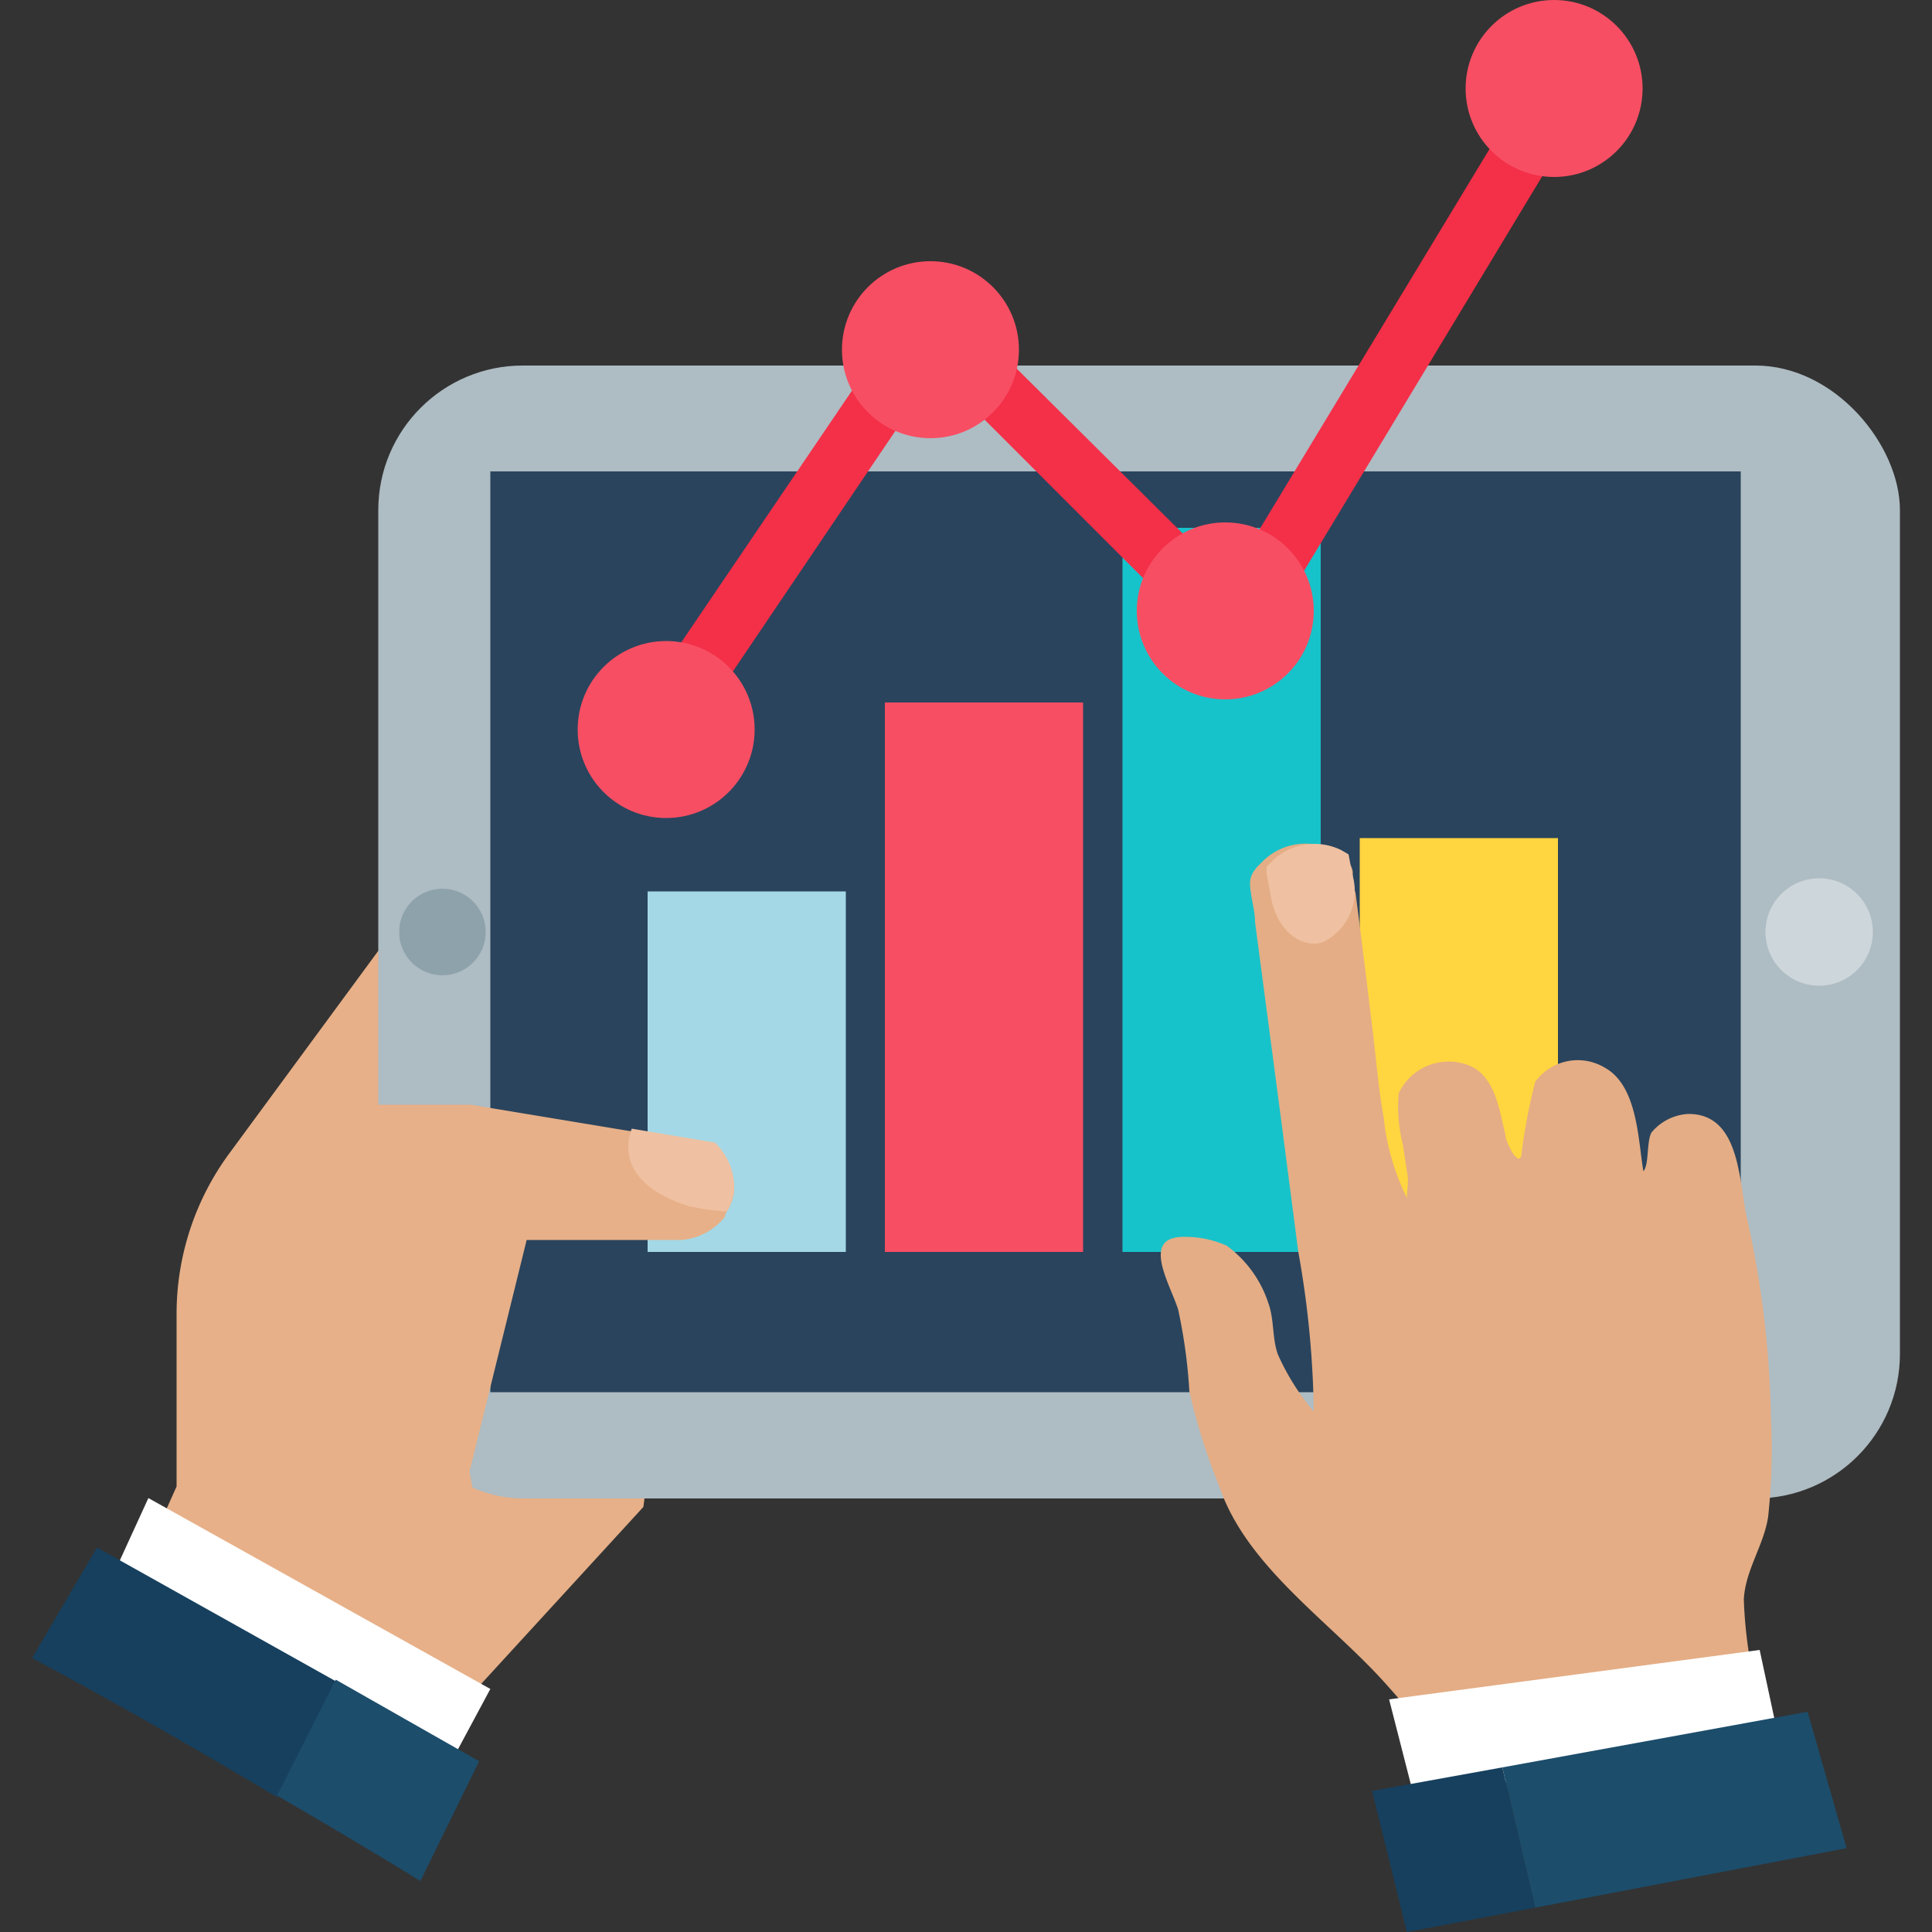
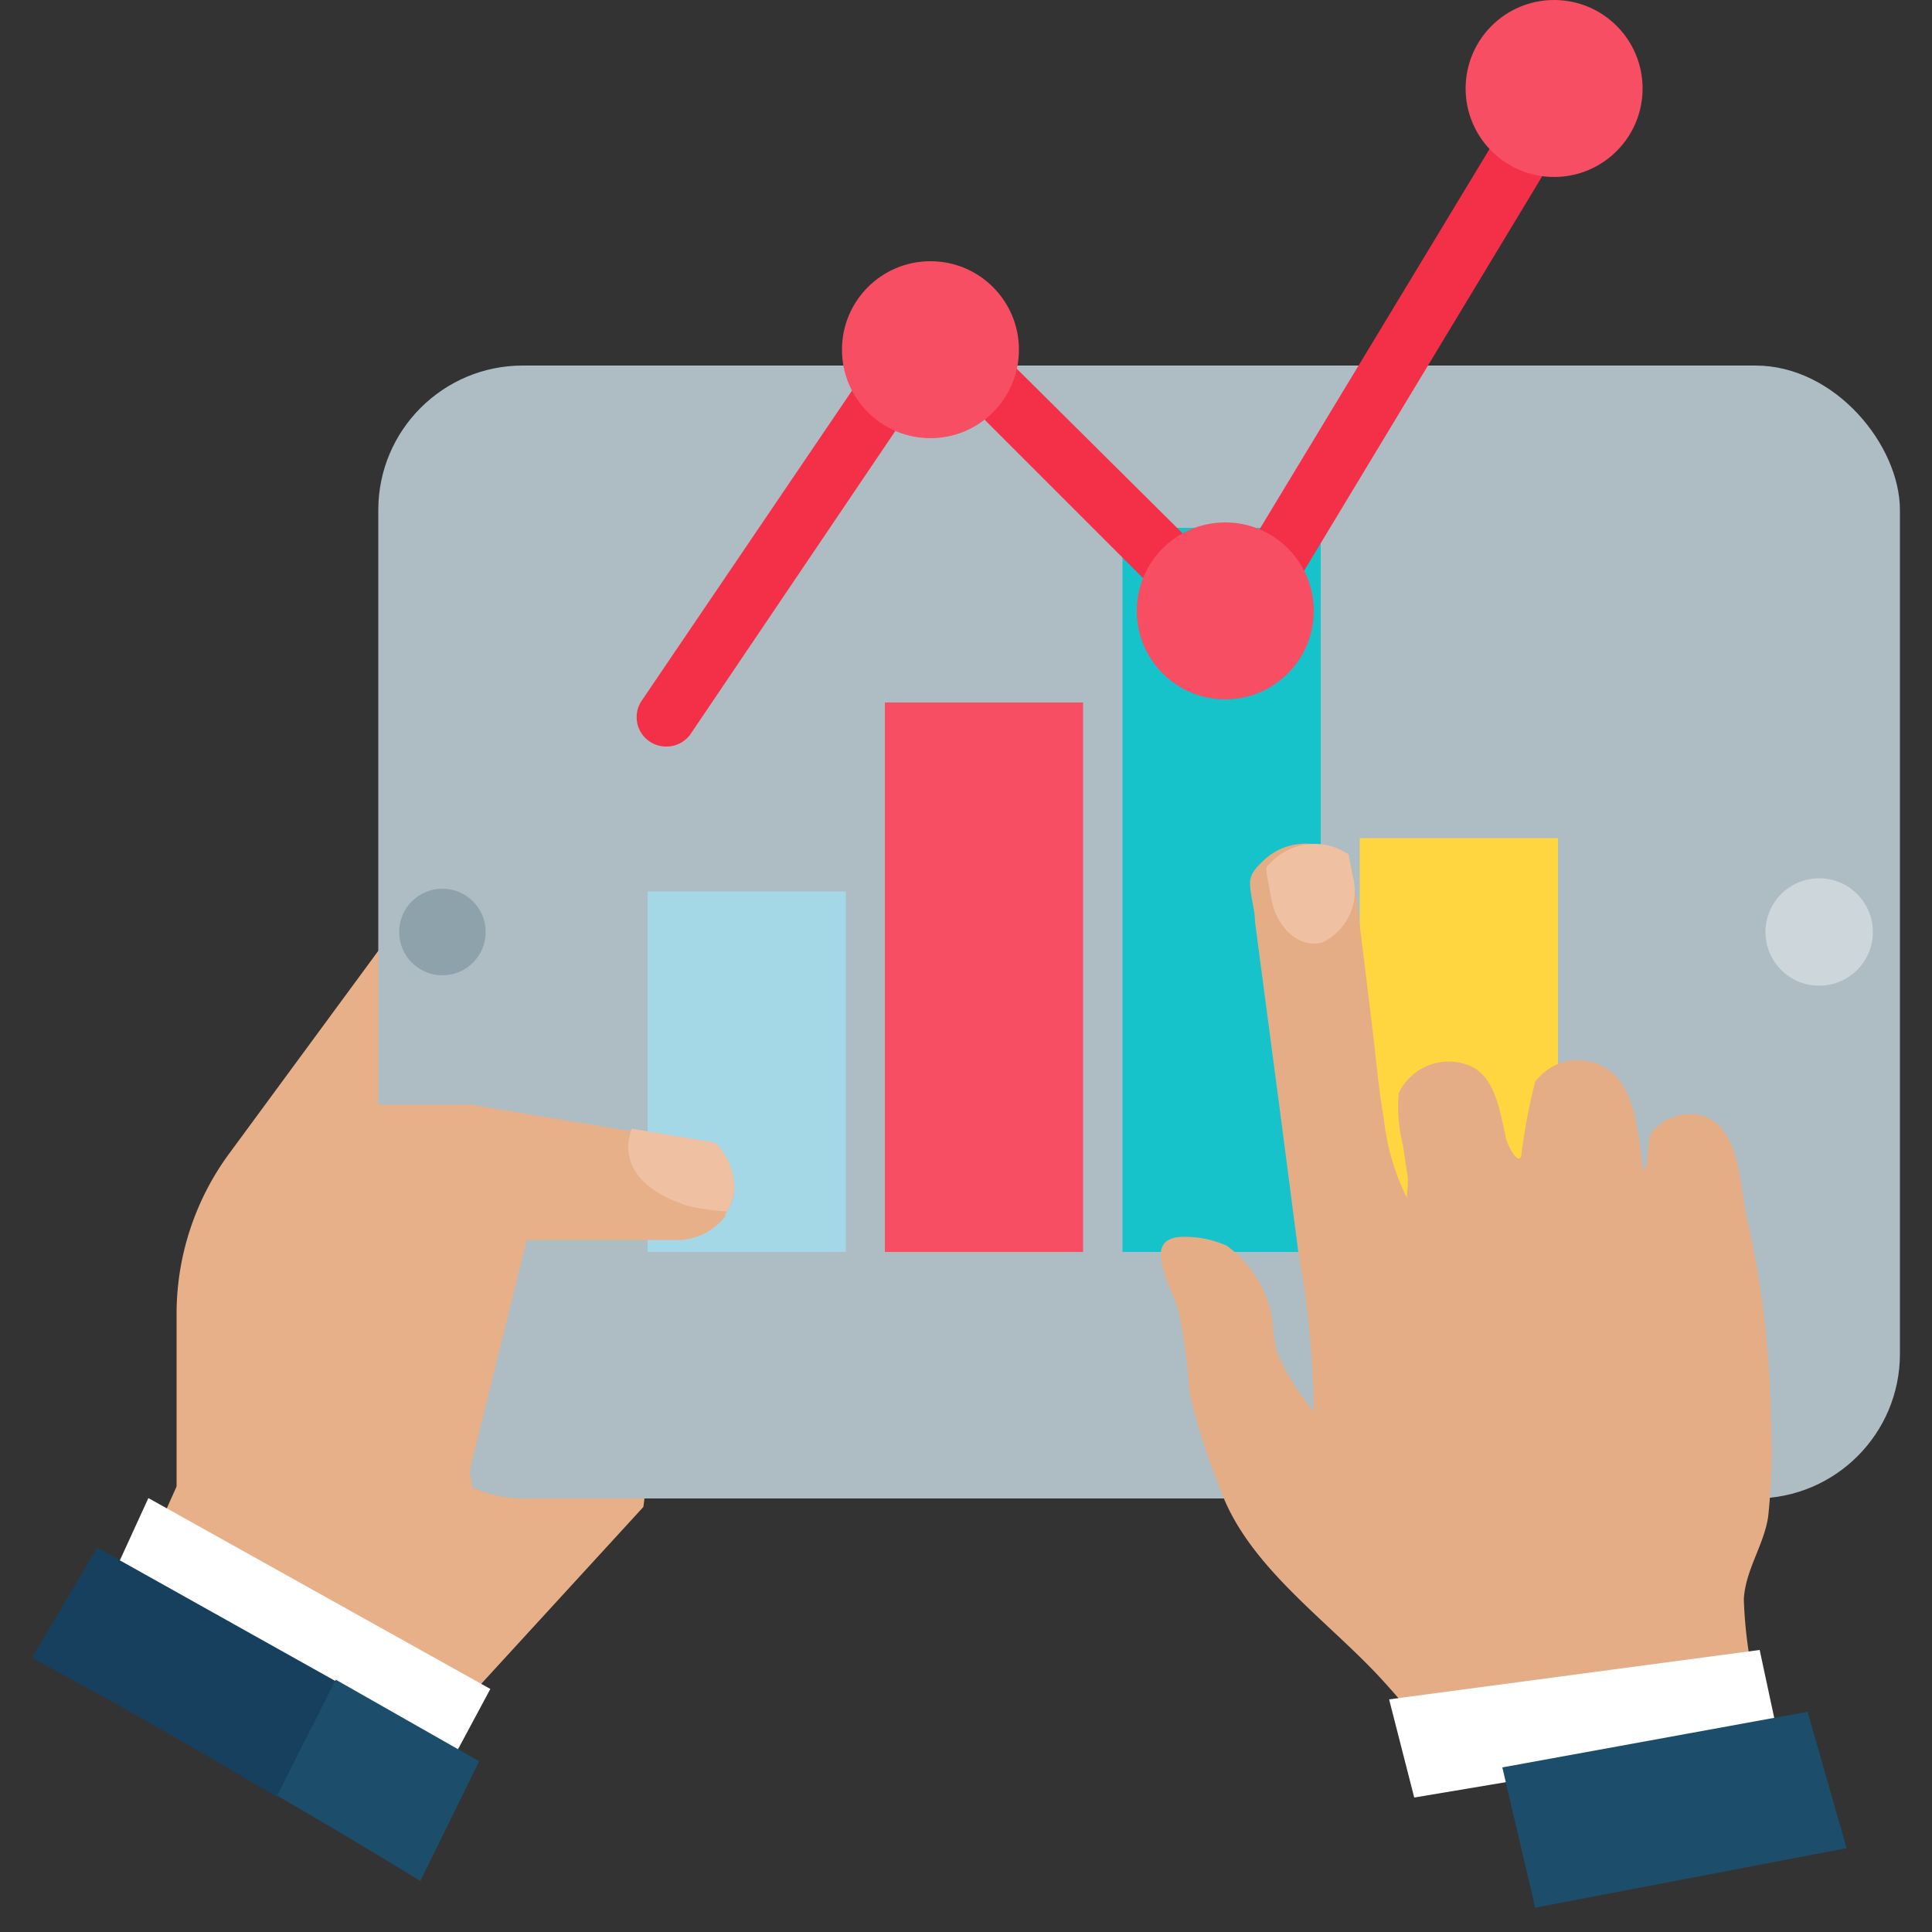
<svg xmlns="http://www.w3.org/2000/svg" id="OBJECTS" viewBox="0 0 50 50">
  <rect x="0" y="0" width="50" height="50" fill="#333333" stroke="none" />
  <defs>
    <style>.cls-1{fill:#e7b088;}.cls-2{fill:#aebcc3;}.cls-3{fill:#2a445d;}.cls-4{fill:#cdd6da;}.cls-5{fill:#8ea2ac;}.cls-6{fill:#a4d8e6;}.cls-7{fill:#f74e63;}.cls-8{fill:#17c3ca;}.cls-9{fill:#ffd540;}.cls-10{fill:#fff;}.cls-11{fill:#16405e;}.cls-12{fill:#1c4d6b;}.cls-13{fill:#efc1a2;}.cls-14{fill:#e4ad85;}.cls-15{fill:#f42f48;}</style>
  </defs>
  <title>Analytics</title>
  <g id="_6" data-name="6">
    <path class="cls-1" d="M3.84,40.1l.73-1.63V34a7,7,0,0,1,1.35-4.13l4.78-6.5,5.47-3.64,1.39,12.37L16.65,39l-4.29,4.68Z" />
    <rect class="cls-2" x="9.79" y="9.46" width="39.38" height="29.32" rx="3.74" ry="3.74" />
-     <polygon class="cls-3" points="12.93 12.2 12.69 12.2 12.69 36.03 36.76 36.03 45.05 36.03 45.05 12.2 12.93 12.2" />
    <circle class="cls-4" cx="47.08" cy="24.12" r="1.39" />
    <circle class="cls-5" cx="11.45" cy="24.12" r="1.12" />
    <rect class="cls-6" x="16.76" y="23.07" width="5.13" height="9.33" />
    <rect class="cls-7" x="22.9" y="18.18" width="5.13" height="14.22" />
    <rect class="cls-8" x="29.05" y="13.66" width="5.13" height="18.74" />
    <rect class="cls-9" x="35.19" y="21.69" width="5.13" height="10.71" />
    <path class="cls-1" d="M19,30.71s0,0,0,0a1.05,1.05,0,0,1,0,.13,1.33,1.33,0,0,1-.23.58l0,.06a1.61,1.61,0,0,1-1.12.61H13.63l-1.48,6,.43,2.3L14,40.19,9.94,41.92,7,38.37l1.82-9.78h3.36l3.74.62.43.07,2.15.36A1.59,1.59,0,0,1,19,30.71Z" />
    <polygon class="cls-10" points="2.75 41.15 3.84 38.77 12.69 43.71 11.22 46.45 2.75 41.15" />
    <path class="cls-11" d="M8.69,43.51l-1.52,3C4.9,45.15,2.56,43.83.83,42.91l1.68-2.86Z" />
    <path class="cls-12" d="M12.4,45.58l-1.52,3.1c-1.12-.69-2.4-1.45-3.71-2.21l1.52-3Z" />
    <path class="cls-13" d="M19,30.71s0,0,0,0v.08a1.4,1.4,0,0,1-.19.56,5.85,5.85,0,0,1-1-.14c-1.86-.6-1.58-1.68-1.46-2l2.15.36A1.59,1.59,0,0,1,19,30.71Z" />
    <path class="cls-14" d="M45.46,44.28c-.06,0-.29,0-.36,0l-.7.09c-.71.09-.58.35-1.28.44-1.47.19-3,.15-4.42.37s-2-.68-2.87-1.64c-1.42-1.58-3.57-3-4.27-5.06A15.8,15.8,0,0,1,30.78,36a13.61,13.61,0,0,0-.29-2.11c-.21-.67-1-1.92.2-1.88a2.62,2.62,0,0,1,1.06.23,3,3,0,0,1,1.08,1.5c.15.43.09.88.24,1.31A6.17,6.17,0,0,0,34,36.53a24.89,24.89,0,0,0-.4-4.13l-.46-3.54-.66-5v0c0-.32-.12-.65-.13-1a.56.56,0,0,1,.12-.34l.06-.08h0l.16-.16A1.57,1.57,0,0,1,34.49,22l.19.11h0a.89.89,0,0,1,.2.17.58.58,0,0,1,.13.28c0,.18,0,.36.07.54.15,1.15.29,2.3.43,3.46.1.79.16,1.59.3,2.37A6.08,6.08,0,0,0,36.41,31c0-.18.06-.46,0-.68l-.1-.68a4,4,0,0,1-.11-1.35,1.43,1.43,0,0,1,1.88-.69c.63.31.73,1.17.88,1.77,0,.18.33.83.41.54A15,15,0,0,1,39.73,28a1.36,1.36,0,0,1,1.8-.37c.85.47.86,1.85,1,2.68.15-.15.08-.77.21-1a1.33,1.33,0,0,1,.93-.48C45,28.8,45,30.47,45.19,31.43a25.53,25.53,0,0,1,.64,5.23,16.38,16.38,0,0,1-.07,2.59c-.11.74-.59,1.38-.63,2.14a11.6,11.6,0,0,0,.23,1.94l.09.7C45.47,44.12,45.52,44.23,45.46,44.28Z" />
    <path class="cls-13" d="M34.22,24.39c-.58.16-1.17-.35-1.32-1.13l-.12-.66a1.62,1.62,0,0,1,0-.17l.16-.16A1.57,1.57,0,0,1,34.71,22l.19.11h0l.1.53A1.47,1.47,0,0,1,34.22,24.39Z" />
    <polygon class="cls-10" points="45.54 42.7 35.95 43.98 36.6 46.52 46.02 44.94 45.54 42.7" />
    <polygon class="cls-12" points="47.79 47.83 39.73 49.37 38.88 45.74 46.78 44.3 47.79 47.83" />
-     <polygon class="cls-11" points="39.73 49.37 36.41 50 35.51 46.35 38.88 45.74 39.73 49.37" />
    <path class="cls-15" d="M17.24,19.32a.76.76,0,0,1-.63-1.19L23.48,8a.76.76,0,0,1,1.17-.11L31.81,15l8-13.23a.76.76,0,0,1,1.31.79L32.61,16.66a.76.76,0,0,1-1.19.14l-7.2-7.2L17.87,19A.76.76,0,0,1,17.24,19.32Z" />
-     <circle class="cls-7" cx="17.24" cy="18.88" r="2.29" />
    <circle class="cls-7" cx="24.08" cy="9.05" r="2.29" />
    <circle class="cls-7" cx="31.71" cy="15.81" r="2.29" />
    <circle class="cls-7" cx="40.22" cy="2.29" r="2.29" />
  </g>
</svg>